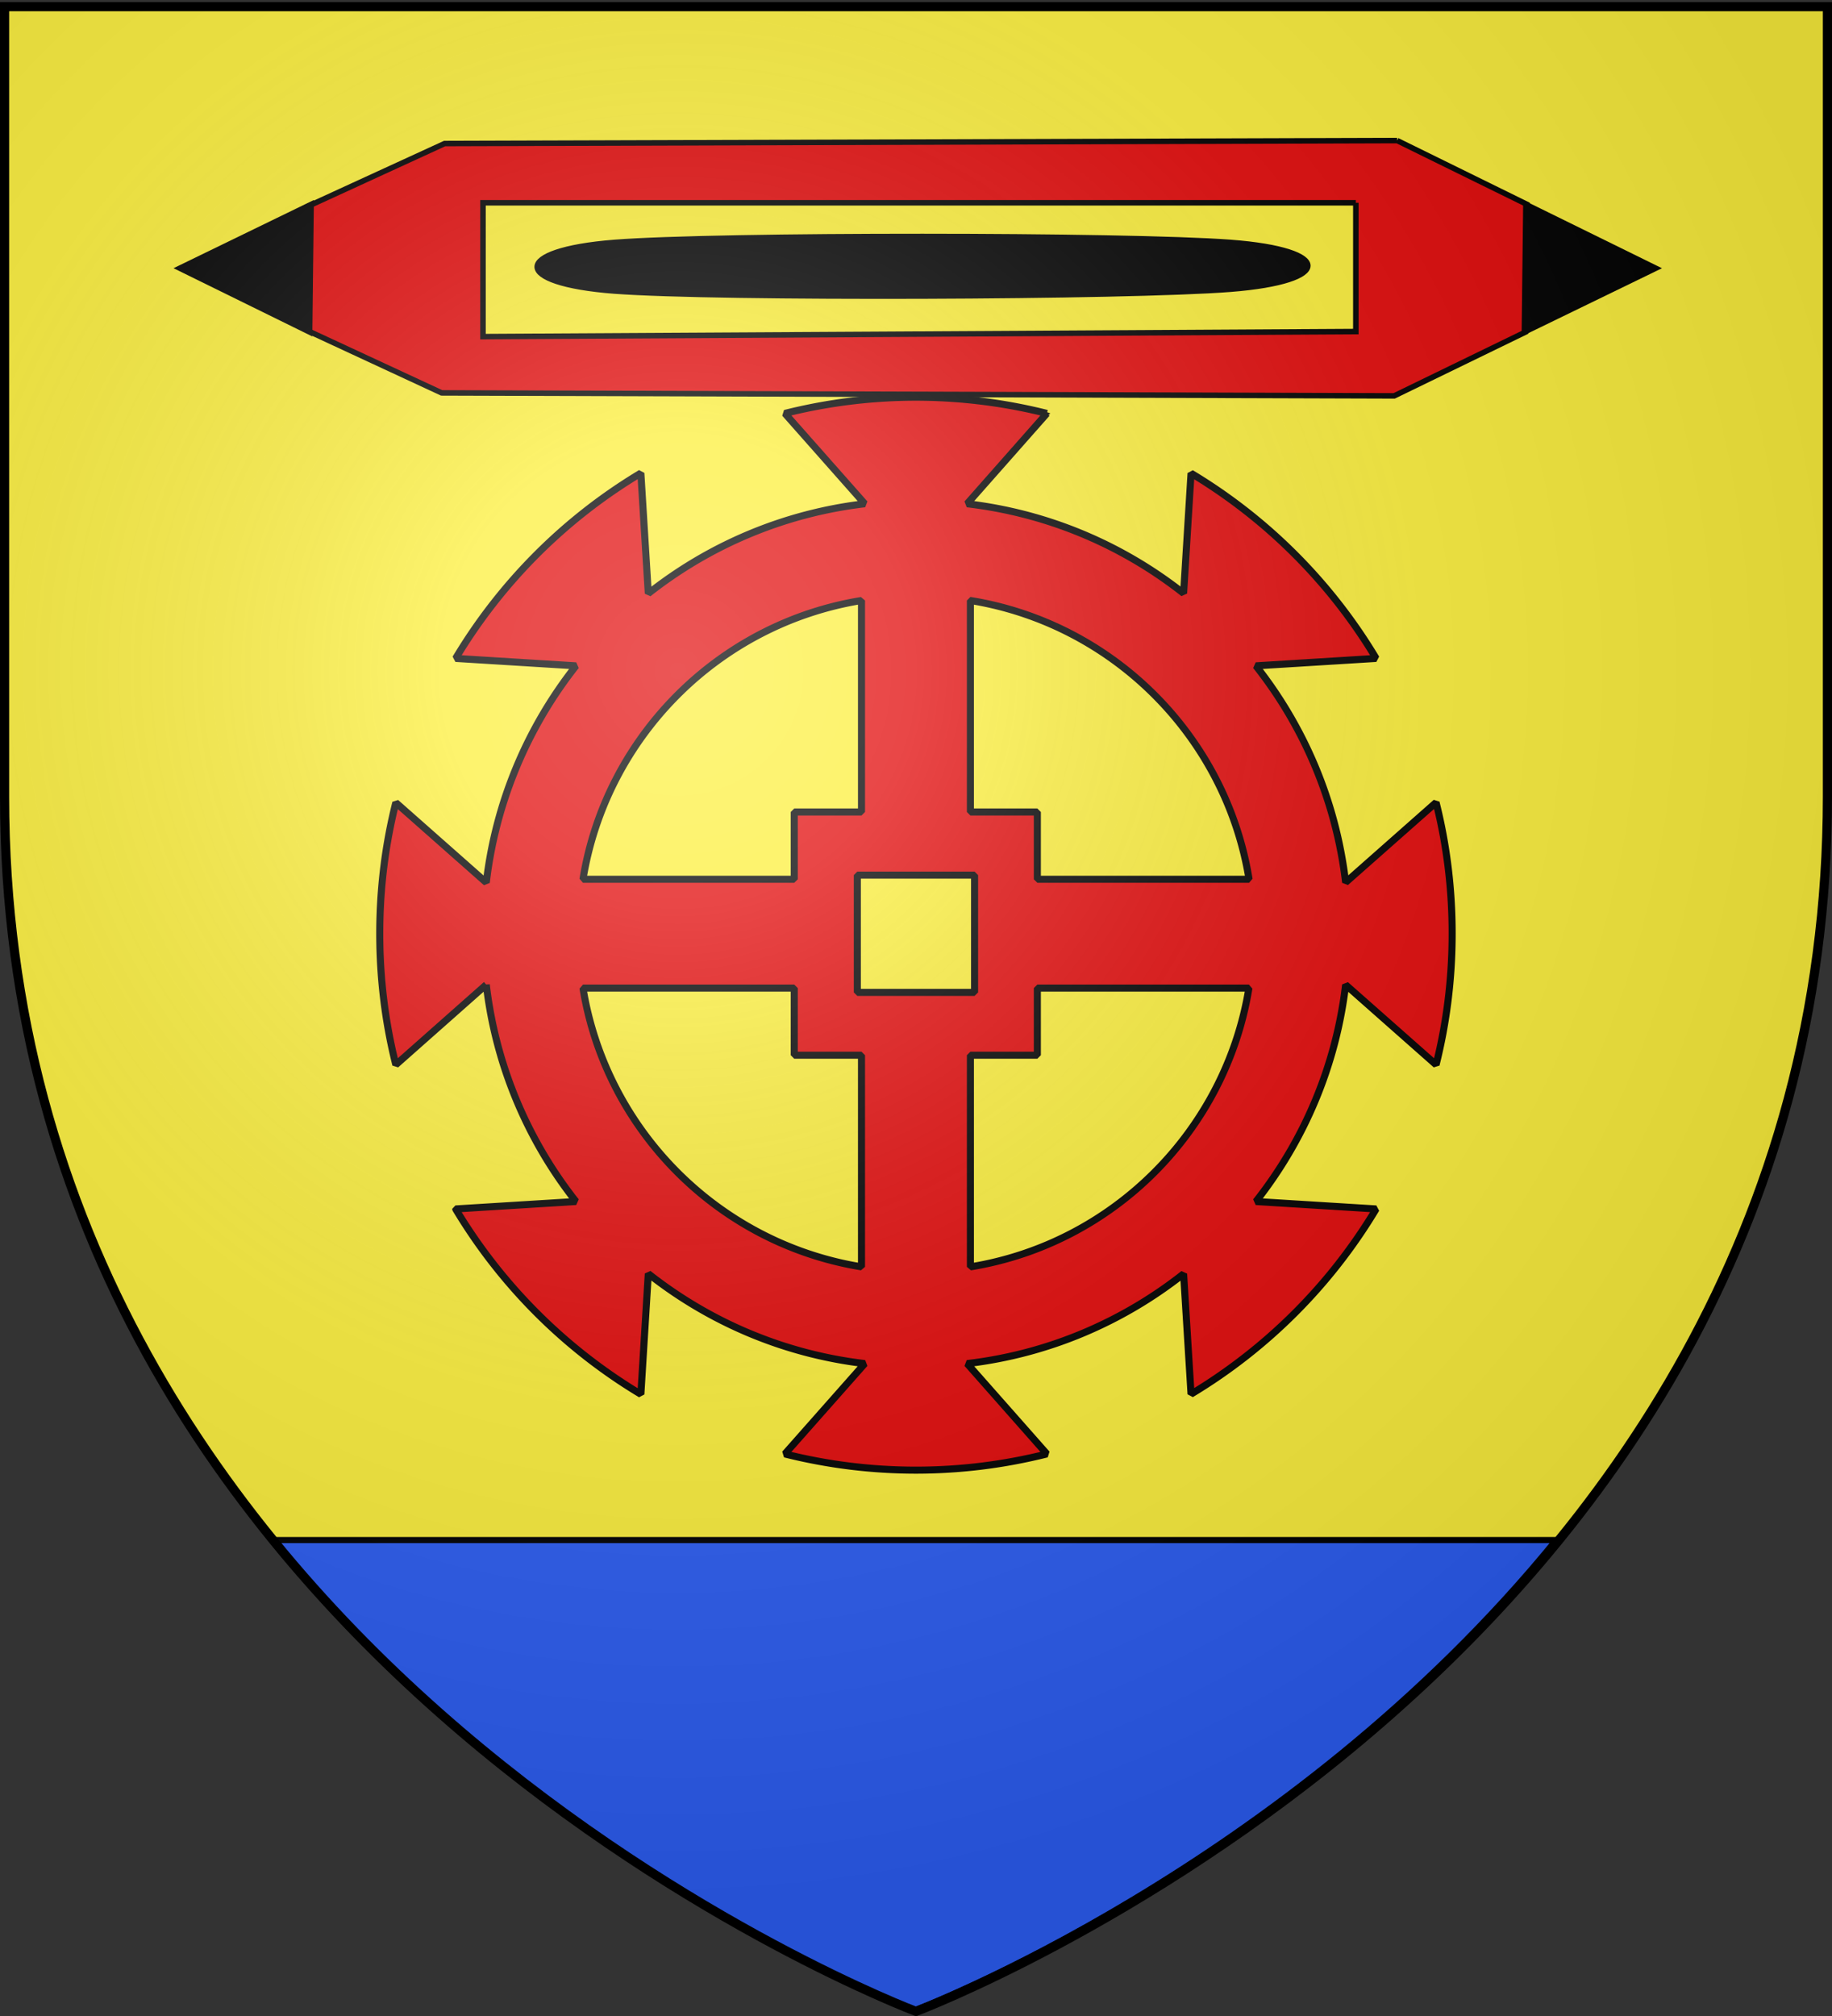
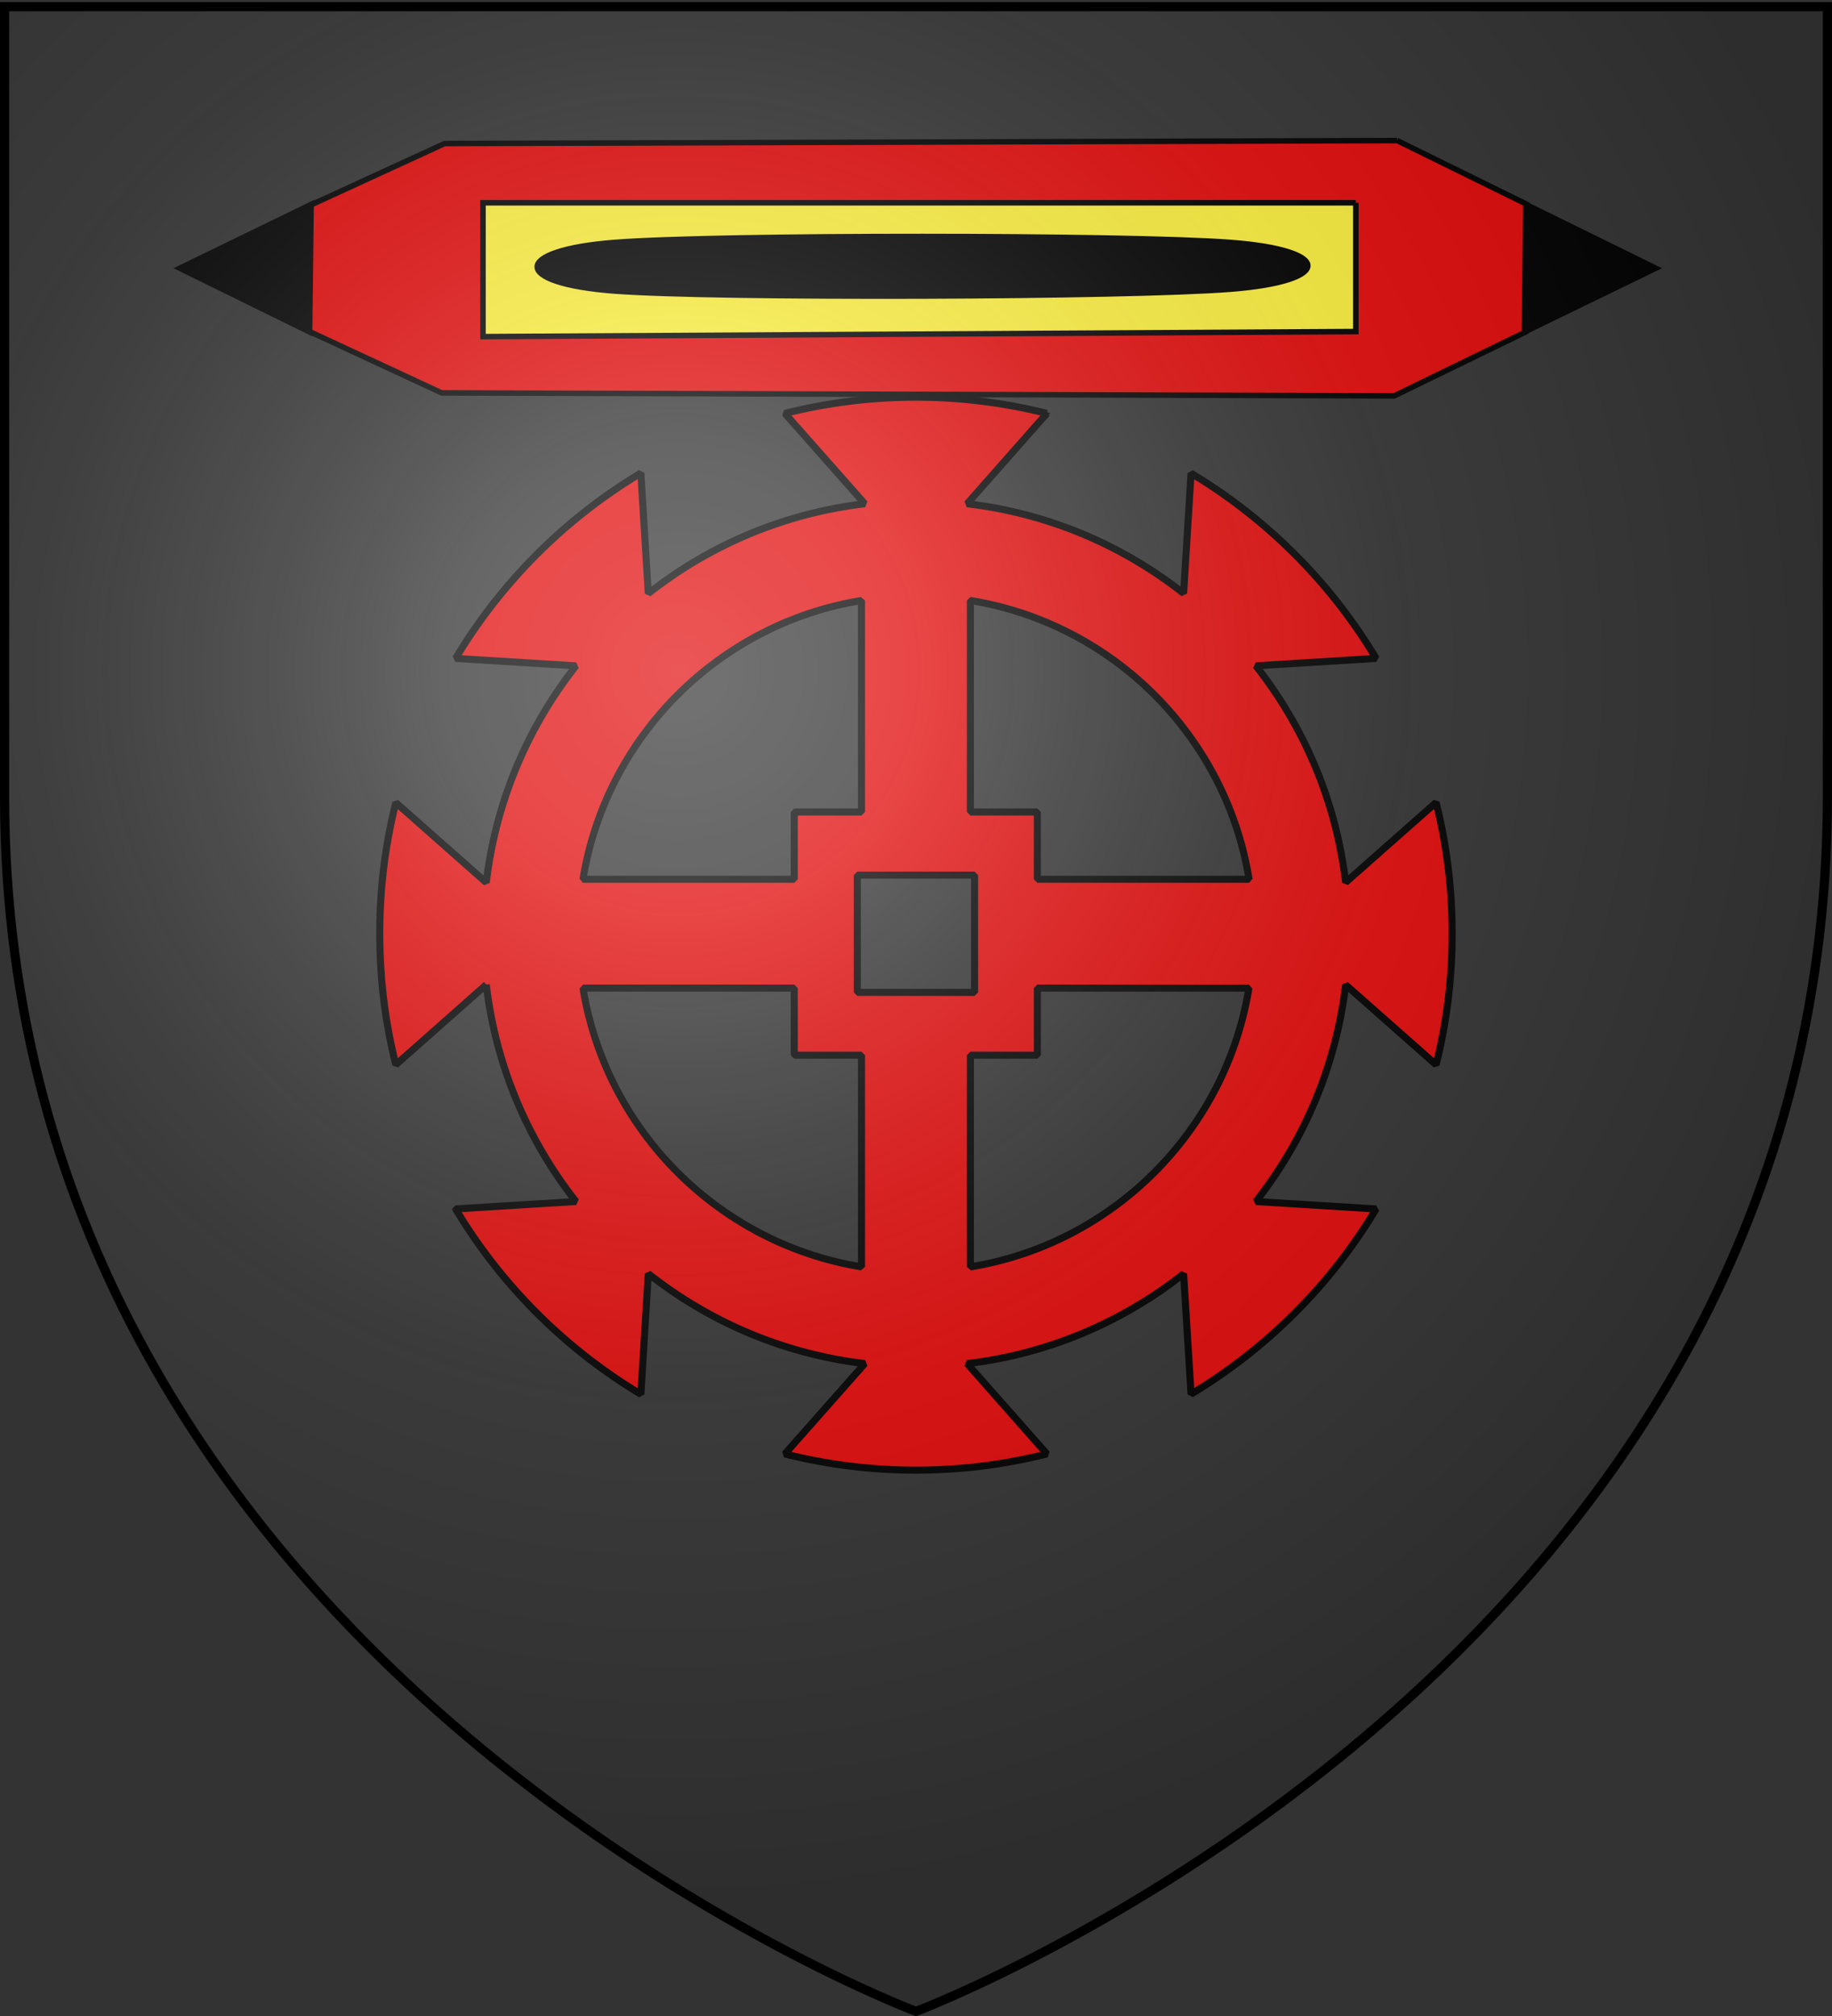
<svg xmlns="http://www.w3.org/2000/svg" xmlns:xlink="http://www.w3.org/1999/xlink" width="600" height="660" version="1.0">
  <rect width="100%" height="100%" fill="#333333" stroke="none" />
  <defs>
    <linearGradient id="b">
      <stop offset="0" style="stop-color:white;stop-opacity:.314" />
      <stop offset=".19" style="stop-color:white;stop-opacity:.251" />
      <stop offset=".6" style="stop-color:#6b6b6b;stop-opacity:.125" />
      <stop offset="1" style="stop-color:black;stop-opacity:.125" />
    </linearGradient>
    <linearGradient id="a">
      <stop offset="0" style="stop-color:#fd0000;stop-opacity:1" />
      <stop offset=".5" style="stop-color:#e77275;stop-opacity:.659" />
      <stop offset="1" style="stop-color:black;stop-opacity:.323" />
    </linearGradient>
    <linearGradient id="c">
      <stop offset="0" style="stop-color:#fff;stop-opacity:1" />
      <stop offset="1" style="stop-color:#fff;stop-opacity:1" />
    </linearGradient>
    <radialGradient xlink:href="#b" id="d" cx="221.445" cy="226.331" r="300" fx="221.445" fy="226.331" gradientTransform="matrix(1.353 0 0 1.349 -77.63 -85.747)" gradientUnits="userSpaceOnUse" />
  </defs>
  <g style="display:inline">
-     <path d="M300 658.5s298.5-112.32 298.5-397.772V2.176H1.5v258.552C1.5 546.18 300 658.5 300 658.5z" style="fill:#fcef3c;fill-opacity:1;fill-rule:evenodd;stroke:none;stroke-width:1px;stroke-linecap:butt;stroke-linejoin:miter;stroke-opacity:1;opacity:1" />
-   </g>
+     </g>
  <g style="display:inline">
    <path d="M0 0h600v660H0z" style="fill:none;fill-opacity:1;fill-rule:nonzero;stroke:none;stroke-width:6.203;stroke-linecap:round;stroke-linejoin:round;stroke-miterlimit:4;stroke-dasharray:none;stroke-opacity:1" transform="translate(.149 .409)" />
  </g>
  <path d="M299.984 130.034a175.98 175.98 0 0 0-42.928 5.31l26.166 29.578c-26.577 3.137-50.904 13.62-70.897 29.382l-2.436-39.42a176.64 176.64 0 0 0-60.665 60.665l39.42 2.436a140.986 140.986 0 0 0-29.382 70.946l-29.626-26.166c-3.452 13.732-5.262 28.08-5.262 42.88 0 14.797 1.81 29.195 5.262 42.927l29.626-26.215a141.164 141.164 0 0 0 29.382 70.995l-39.42 2.436a176.64 176.64 0 0 0 60.665 60.665l2.436-39.469c19.993 15.77 44.32 26.291 70.897 29.431l-26.166 29.577a176 176 0 0 0 42.928 5.311c14.795 0 29.15-1.86 42.88-5.31l-26.118-29.578c26.57-3.13 50.912-13.626 70.897-29.382l2.437 39.371a176.696 176.696 0 0 0 60.616-60.616l-39.371-2.436c15.761-19.993 26.244-44.369 29.382-70.946l29.625 26.166c3.452-13.732 5.263-28.13 5.263-42.928 0-14.815-1.803-29.182-5.263-42.928l-29.625 26.166c-3.138-26.574-13.621-50.913-29.382-70.897l39.37-2.436a176.696 176.696 0 0 0-60.615-60.616l-2.437 39.322c-19.985-15.748-44.327-26.206-70.897-29.333l26.118-29.577a175.67 175.67 0 0 0-42.88-5.311zm-17.834 66.56v69.24h-22.024v22.025h-69.192c7.585-46.743 44.473-83.668 91.216-91.265zm35.668 0c46.759 7.58 83.685 44.506 91.265 91.265h-69.338v-22.025h-21.927v-69.24zm-37.032 89.9h38.397v38.397h-38.397v-38.397zm-89.852 36.984h69.192v21.976h22.024v69.289c-46.727-7.602-83.614-44.538-91.216-91.265zm148.811 0h69.29c-7.598 46.743-44.474 83.68-91.217 91.265v-69.29h21.927v-21.975z" style="opacity:1;fill:#e20909;fill-opacity:1;fill-rule:nonzero;stroke:#000;stroke-width:2.31;stroke-linecap:square;stroke-linejoin:miter;stroke-miterlimit:1;stroke-dasharray:none;stroke-dashoffset:0;stroke-opacity:1" />
-   <path d="M88.876 504.185c88.037 108.021 210.375 154.063 210.375 154.063s122.338-46.042 210.375-154.063H88.876z" style="opacity:1;fill:#2b5df2;fill-opacity:1;stroke:#000;stroke-width:2;stroke-miterlimit:4;stroke-dasharray:none;stroke-opacity:1;display:inline" />
  <g style="display:inline">
    <path d="m77.28 160.756 1.62 519.948 34.015 74.104 68.03.81 34.016-73.294 1.62-519.948-34.826-71.675-69.65-.81-34.825 70.865z" style="fill:#e20909;fill-opacity:1;fill-rule:evenodd;stroke:#000;stroke-width:3;stroke-linecap:butt;stroke-linejoin:miter;marker-start:none;stroke-miterlimit:4;stroke-dasharray:none;stroke-dashoffset:0;stroke-opacity:1" transform="matrix(0 .6 -.6 0 554.043 -.349)" />
    <path d="M111.229 183.322h70.267l2.755 476.436H111.23V183.322z" style="fill:#fcef3c;fill-opacity:1;fill-rule:evenodd;stroke:#000;stroke-width:3;stroke-linecap:butt;stroke-linejoin:miter;stroke-miterlimit:4;stroke-dasharray:none;stroke-opacity:1" transform="matrix(0 .6 -.6 0 554.043 -.349)" />
    <path d="m112.105 753.594 34.825 71.675 34.825-70.865-69.65-.81zM181.755 91.309 146.93 19.634l-34.825 70.865 69.65.81z" style="fill:#000;fill-opacity:1;fill-rule:evenodd;stroke:#000;stroke-width:3;stroke-linecap:butt;stroke-linejoin:miter;stroke-miterlimit:4;stroke-dasharray:none;stroke-dashoffset:0;stroke-opacity:1" transform="matrix(0 .6 -.6 0 554.043 -.349)" />
    <path d="M128.115 208.025h35.546v423.656h-35.546z" style="fill:none;stroke:none" transform="matrix(0 .6 -.6 0 554.043 -.349)" />
    <path d="M132.866 251.59c4.252-56.087 21.09-56.087 25.508 0 4.418 56.088 5.251 280.438 1 336.525-4.251 56.088-22.09 56.088-26.508 0-4.418-56.087-4.251-280.437 0-336.524z" style="fill:#000;fill-opacity:1;fill-rule:evenodd;stroke:#000;stroke-width:3;stroke-linecap:butt;stroke-linejoin:miter;stroke-miterlimit:4;stroke-dasharray:none;stroke-opacity:1" transform="matrix(0 .6 -.6 0 554.043 -.349)" />
  </g>
  <path d="M300 658.5s298.5-112.32 298.5-397.772V2.176H1.5v258.552C1.5 546.18 300 658.5 300 658.5z" style="opacity:1;fill:url(#d);fill-opacity:1;fill-rule:evenodd;stroke:none;stroke-width:1px;stroke-linecap:butt;stroke-linejoin:miter;stroke-opacity:1" />
  <path d="M300 658.5S1.5 546.18 1.5 260.728V2.176h597v258.552C598.5 546.18 300 658.5 300 658.5z" style="opacity:1;fill:none;fill-opacity:1;fill-rule:evenodd;stroke:#000;stroke-width:3;stroke-linecap:butt;stroke-linejoin:miter;stroke-miterlimit:4;stroke-dasharray:none;stroke-opacity:1" />
</svg>